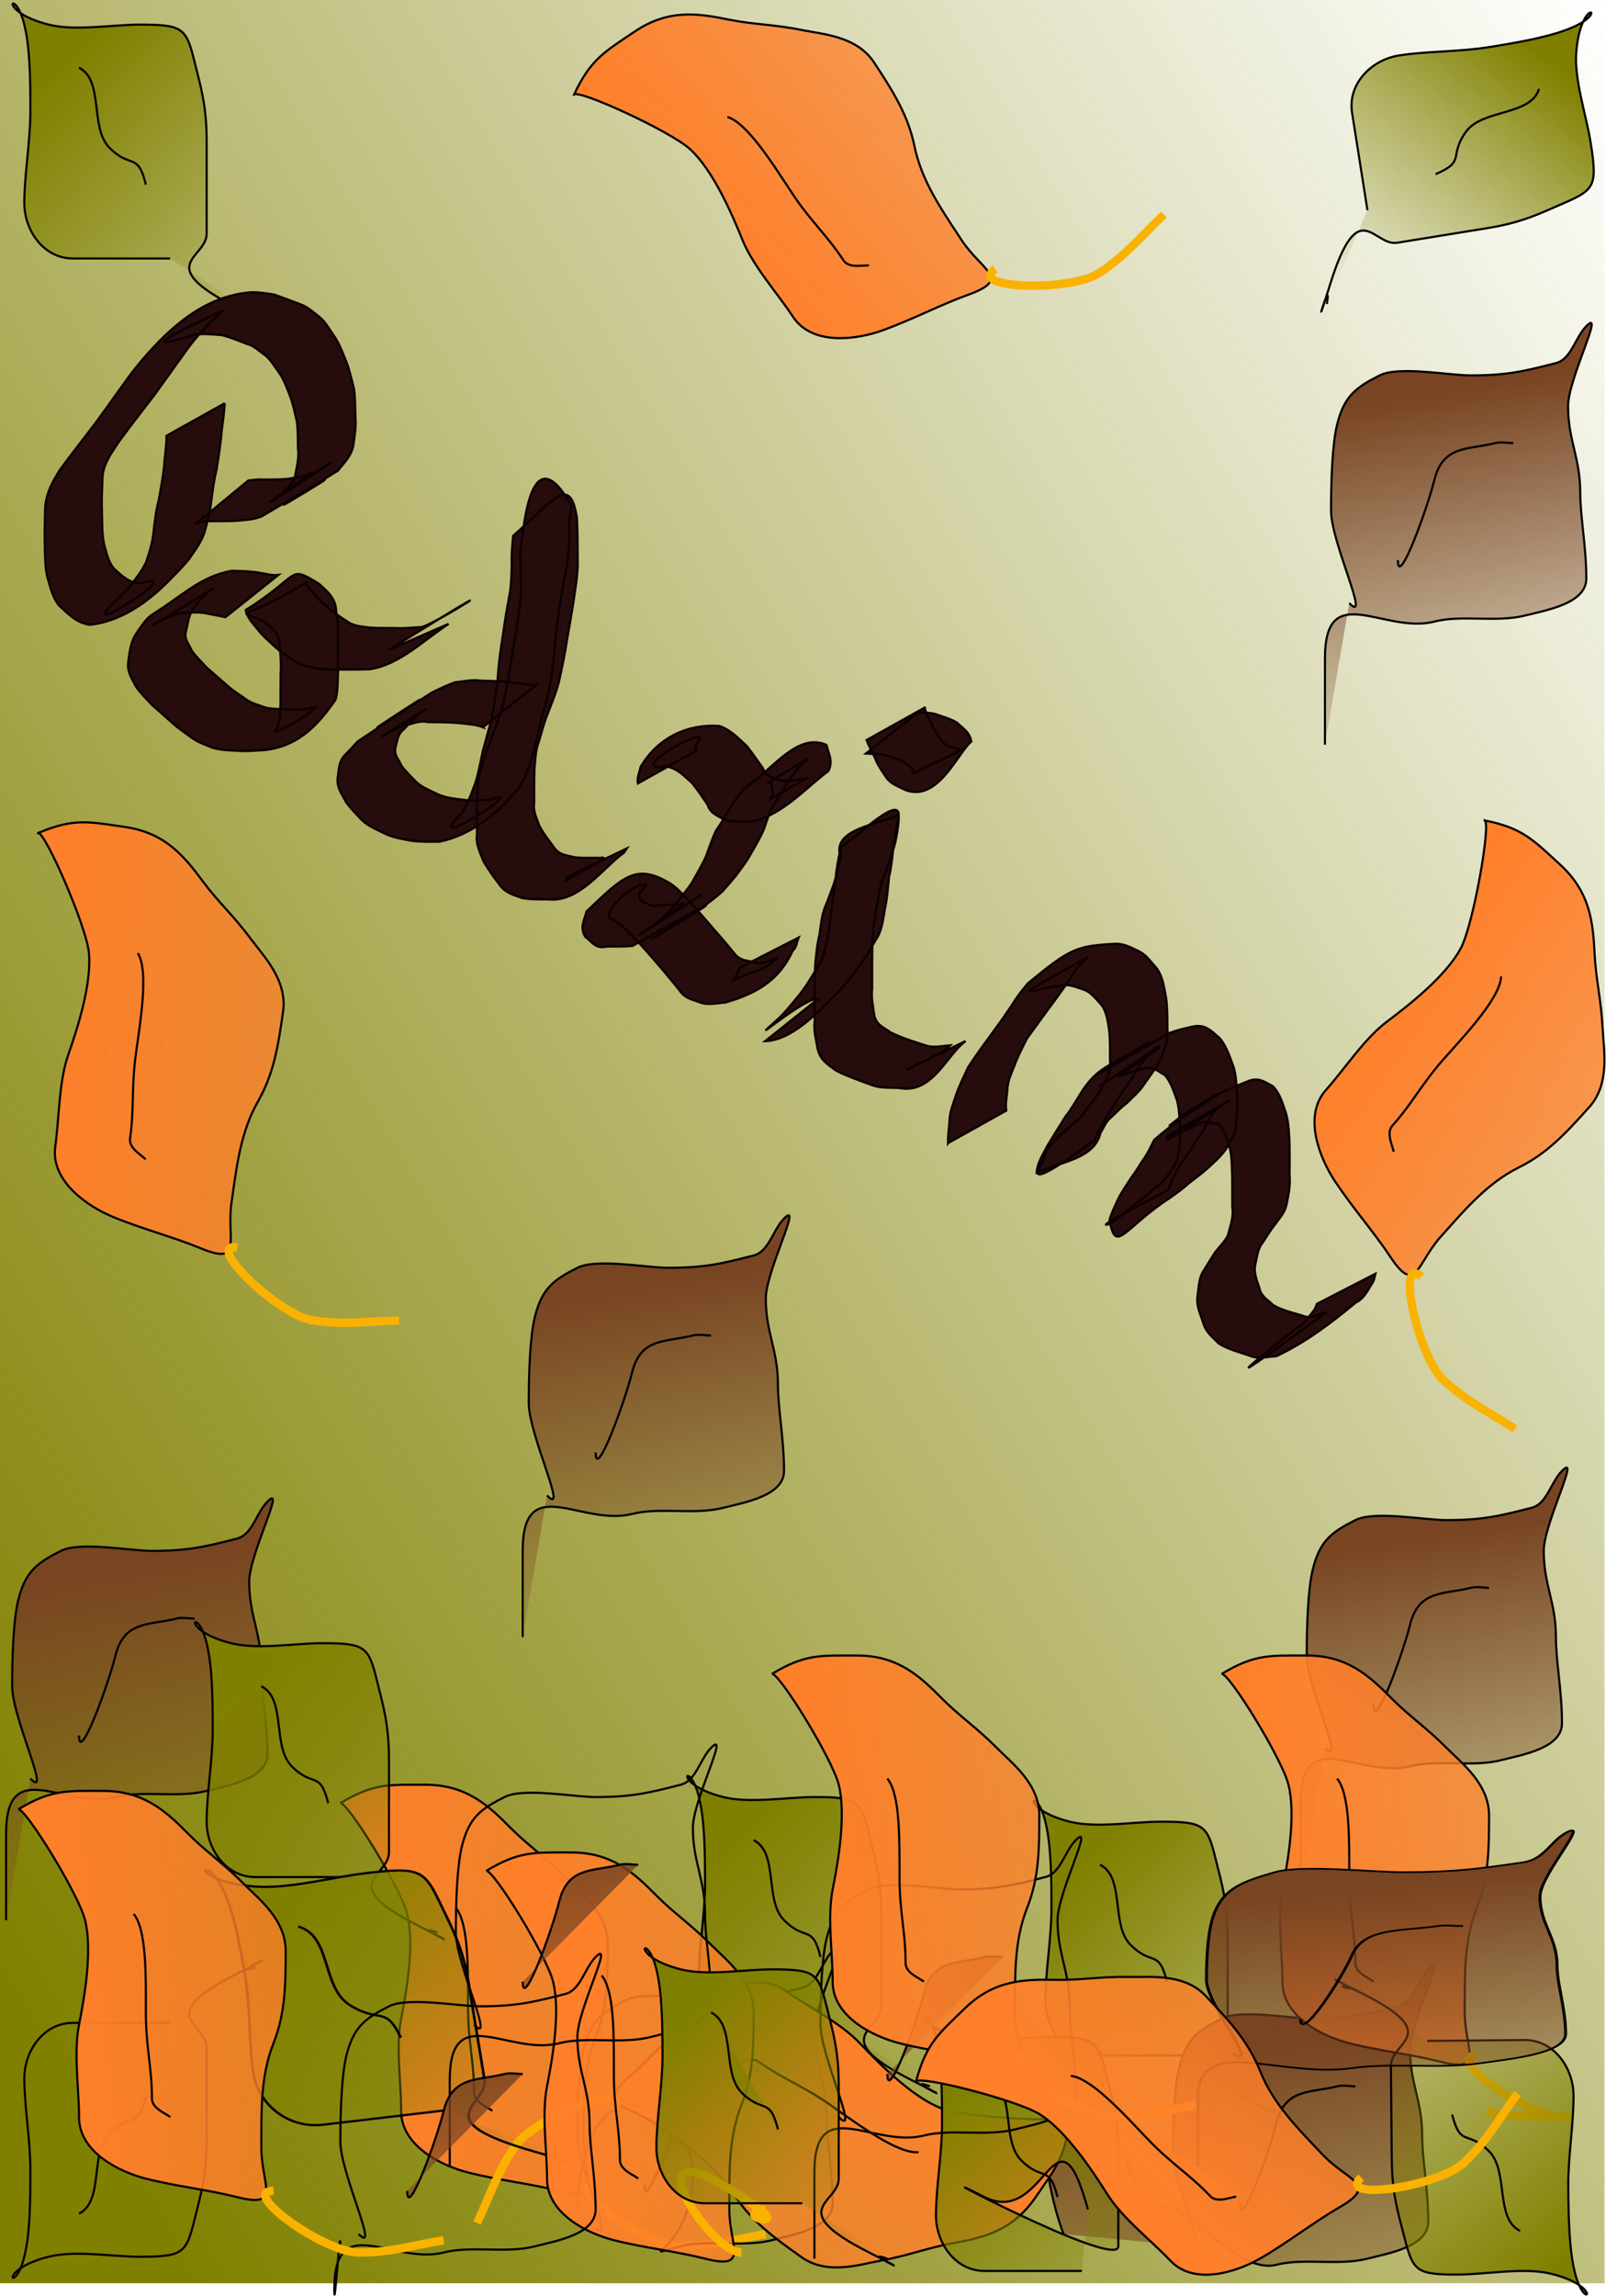
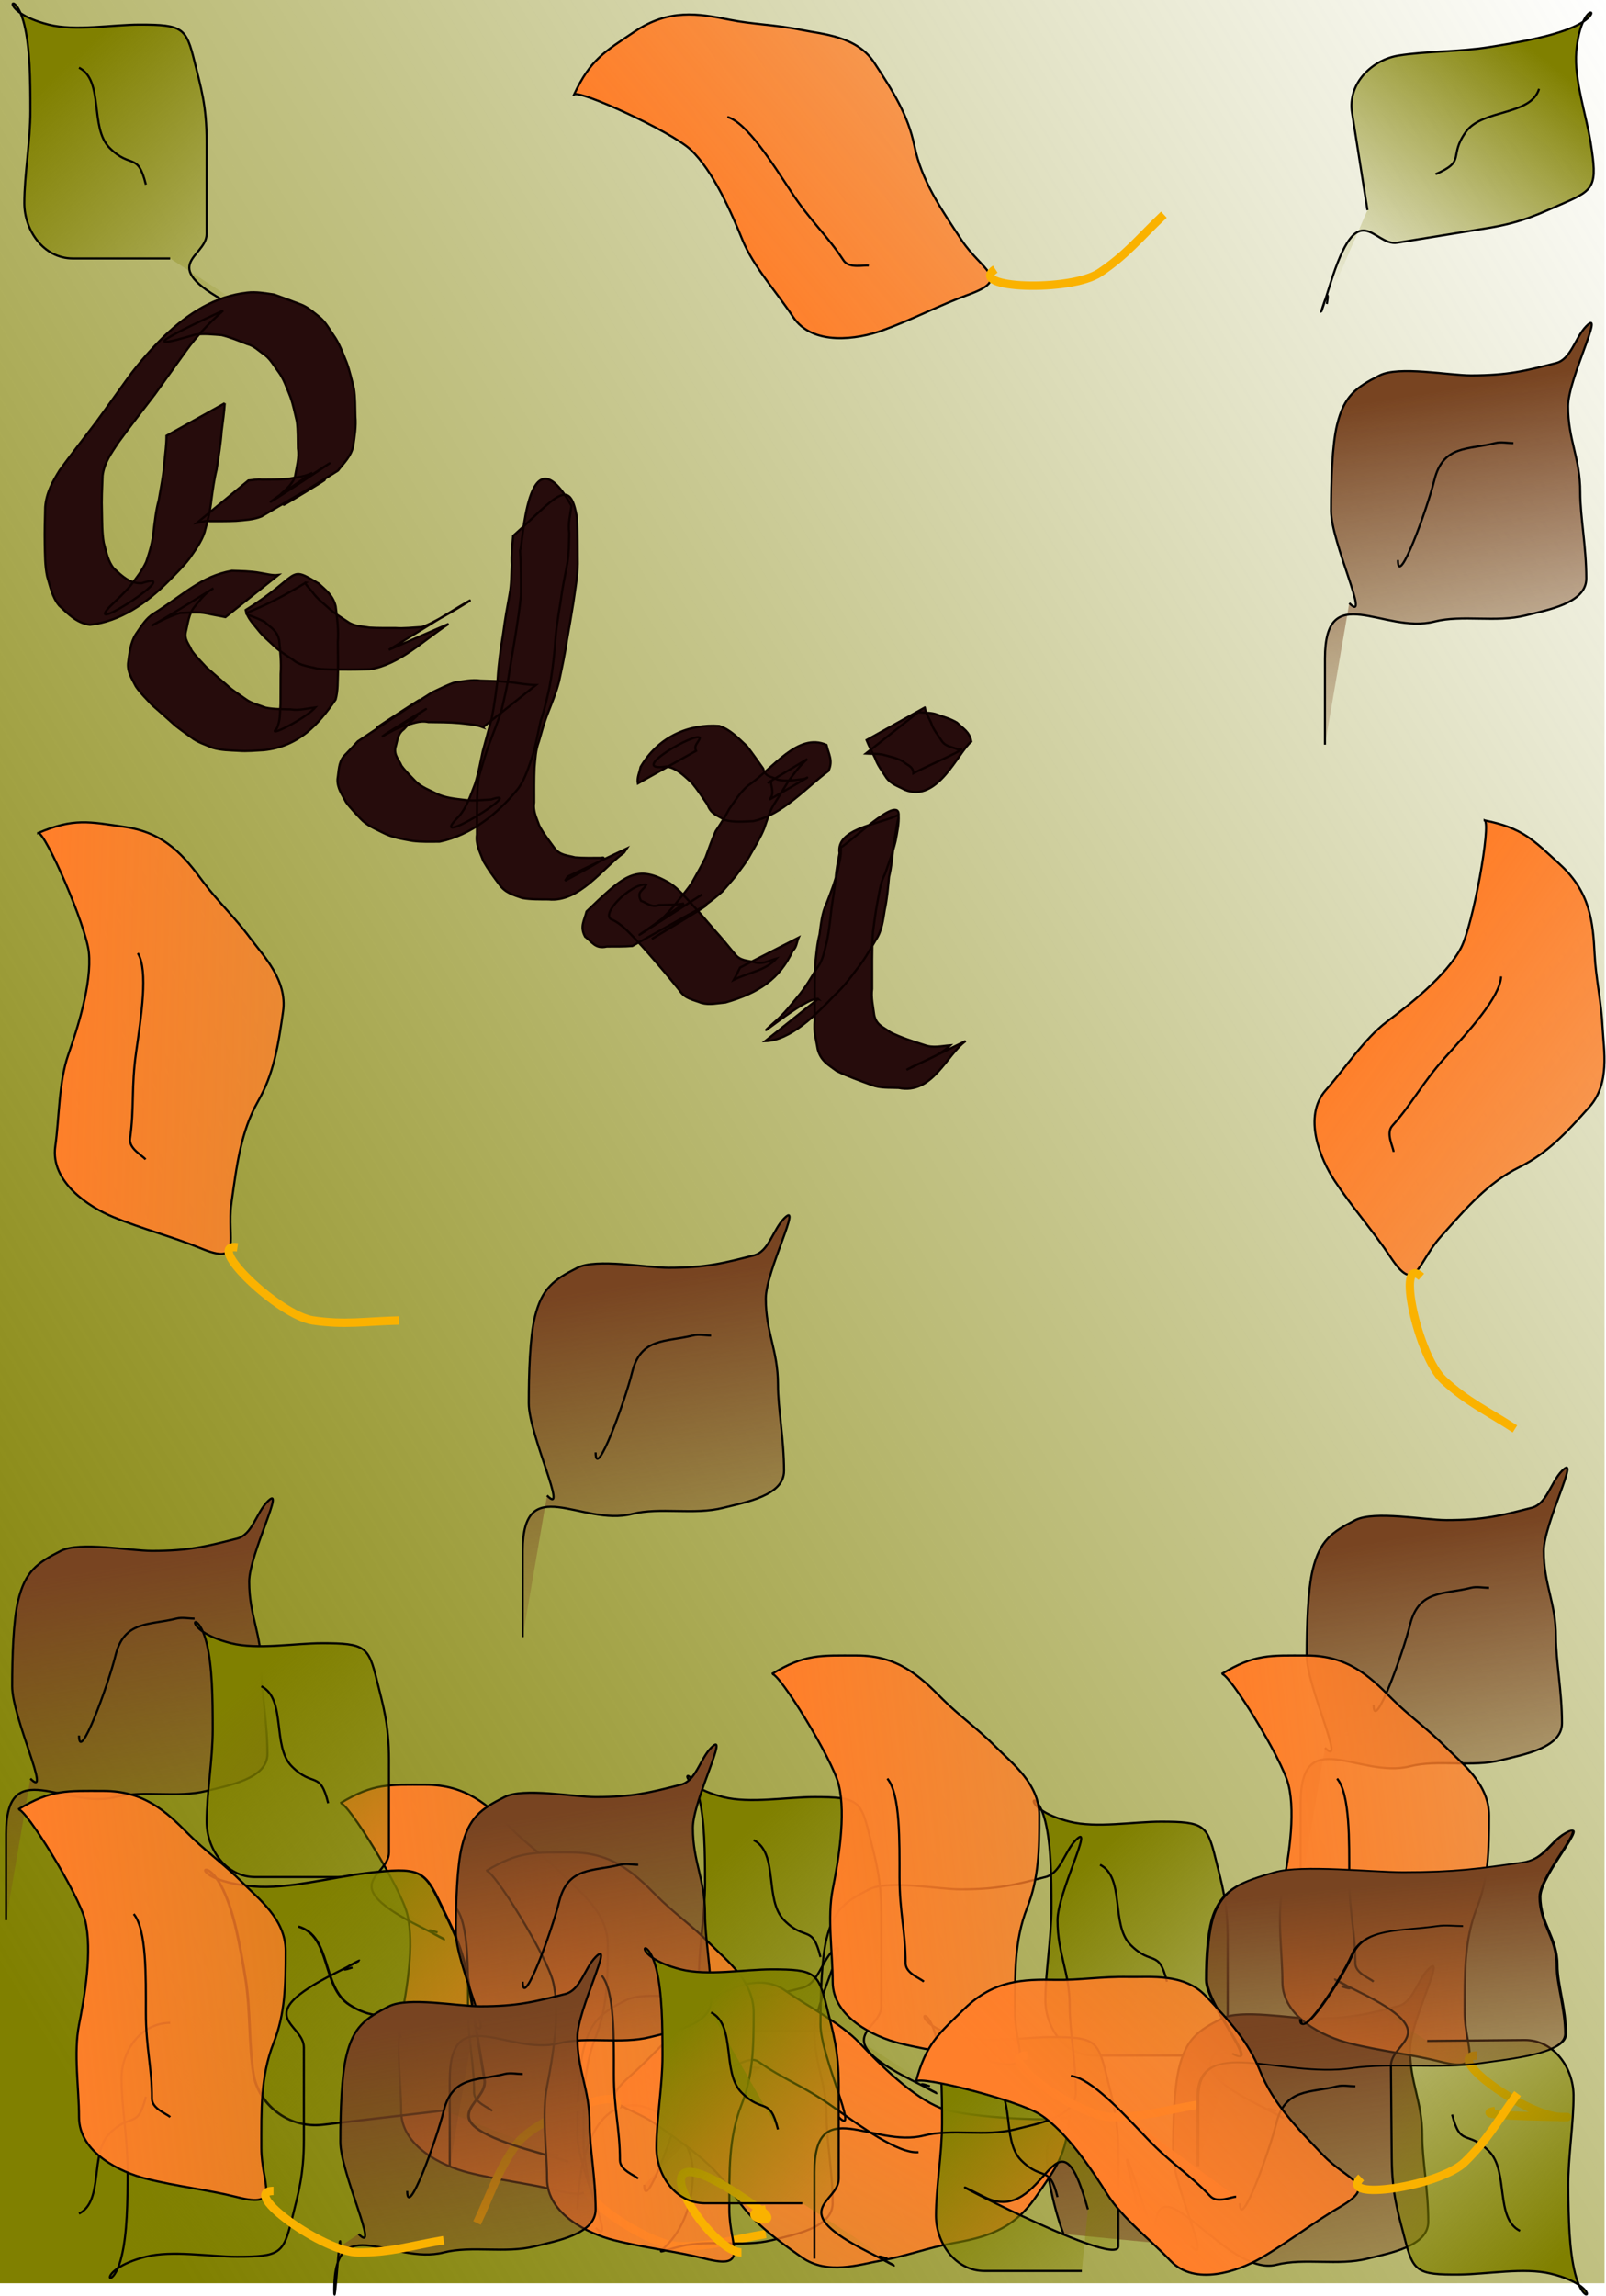
<svg xmlns="http://www.w3.org/2000/svg" xmlns:ns1="http://sodipodi.sourceforge.net/DTD/sodipodi-0.dtd" xmlns:ns2="http://www.inkscape.org/namespaces/inkscape" xmlns:xlink="http://www.w3.org/1999/xlink" id="svg2" ns1:docname="podzim_2.svg" ns2:export-ydpi="90" ns2:export-filename="C:\Documents and Settings\Markéta Bauerová\Plocha\inkscape já\podzim.png" viewBox="0 0 737.61 1054.3" ns1:version="0.32" ns2:export-xdpi="90" version="1.0" ns2:version="0.44.1" ns2:label="Pozadí" ns1:docbase="D:\_petr_\School\INKSCAPE\svg\04.Rocni obdobi a prirodni deje">
  <defs id="defs3">
    <linearGradient id="linearGradient6381" ns2:collect="always">
      <stop id="stop6383" style="stop-color:#ff7f2a" offset="0" />
      <stop id="stop6385" style="stop-color:#ff7f2a;stop-opacity:0" offset="1" />
    </linearGradient>
    <linearGradient id="linearGradient6371" ns2:collect="always">
      <stop id="stop6373" style="stop-color:olive" offset="0" />
      <stop id="stop6375" style="stop-color:olive;stop-opacity:0" offset="1" />
    </linearGradient>
    <linearGradient id="linearGradient6349" ns2:collect="always">
      <stop id="stop6351" style="stop-color:#784421" offset="0" />
      <stop id="stop6353" style="stop-color:#784421;stop-opacity:0" offset="1" />
    </linearGradient>
    <linearGradient id="linearGradient2759" y2="469.51" xlink:href="#linearGradient6371" gradientUnits="userSpaceOnUse" x2="1040" gradientTransform="translate(5.847 6.72)" y1="1055.2" x1="82.857" ns2:collect="always" />
    <linearGradient id="linearGradient2861" y2="458.08" xlink:href="#linearGradient6371" gradientUnits="userSpaceOnUse" x2="263.7" gradientTransform="translate(-137.01 -324.71)" y1="352.36" x1="165.71" ns2:collect="always" />
    <linearGradient id="linearGradient2867" y2="458.08" xlink:href="#linearGradient6371" gradientUnits="userSpaceOnUse" x2="263.7" gradientTransform="matrix(.158 .987 -.987 .158 1054.9 -185.87)" y1="352.36" x1="165.71" ns2:collect="always" />
    <linearGradient id="linearGradient2873" y2="754.51" xlink:href="#linearGradient6381" gradientUnits="userSpaceOnUse" x2="580" gradientTransform="matrix(.833 -.554 .554 .833 -161.43 -449.35)" y1="809.51" x1="102.86" ns2:collect="always" />
    <linearGradient id="linearGradient2886" y2="458.08" xlink:href="#linearGradient6371" gradientUnits="userSpaceOnUse" x2="263.7" gradientTransform="translate(5.847 6.72)" y1="352.36" x1="165.71" ns2:collect="always" />
    <linearGradient id="linearGradient2890" y2="552.36" xlink:href="#linearGradient6349" gradientUnits="userSpaceOnUse" x2="211.43" gradientTransform="translate(5.847 6.72)" y1="369.51" x1="182.86" ns2:collect="always" />
    <linearGradient id="linearGradient2902" y2="754.51" xlink:href="#linearGradient6381" gradientUnits="userSpaceOnUse" x2="580" gradientTransform="translate(5.847 6.72)" y1="809.51" x1="102.86" ns2:collect="always" />
    <linearGradient id="linearGradient2918" y2="429.51" xlink:href="#linearGradient6349" gradientUnits="userSpaceOnUse" x2="214.29" gradientTransform="translate(5.847 6.72)" y1="369.51" x1="182.86" ns2:collect="always" />
    <linearGradient id="linearGradient2922" y2="754.51" xlink:href="#linearGradient6381" gradientUnits="userSpaceOnUse" x2="580" gradientTransform="translate(2.163 -8.641)" y1="809.51" x1="102.86" ns2:collect="always" />
    <linearGradient id="linearGradient2930" y2="458.08" xlink:href="#linearGradient6371" gradientUnits="userSpaceOnUse" x2="263.7" gradientTransform="translate(3.746 7.023)" y1="352.36" x1="165.71" ns2:collect="always" />
    <linearGradient id="linearGradient2942" y2="458.08" xlink:href="#linearGradient6371" gradientUnits="userSpaceOnUse" x2="263.7" gradientTransform="translate(5.847 -6.72)" y1="352.36" x1="165.71" ns2:collect="always" />
    <linearGradient id="linearGradient2954" y2="455.22" xlink:href="#linearGradient6371" gradientUnits="userSpaceOnUse" x2="263.7" gradientTransform="translate(5.847 6.72)" y1="352.36" x1="165.71" ns2:collect="always" />
    <linearGradient id="linearGradient2966" y2="458.08" xlink:href="#linearGradient6371" gradientUnits="userSpaceOnUse" x2="263.7" gradientTransform="translate(-5.786 -6.772)" y1="352.36" x1="165.71" ns2:collect="always" />
    <linearGradient id="linearGradient2970" y2="552.36" xlink:href="#linearGradient6349" gradientUnits="userSpaceOnUse" x2="211.43" gradientTransform="translate(4.156 8.439)" y1="369.51" x1="182.86" ns2:collect="always" />
    <linearGradient id="linearGradient2974" y2="754.51" xlink:href="#linearGradient6381" gradientUnits="userSpaceOnUse" x2="580" gradientTransform="translate(-.444 8.897)" y1="770.07" x1="119.56" ns2:collect="always" />
    <linearGradient id="linearGradient2976" y2="754.51" xlink:href="#linearGradient6381" gradientUnits="userSpaceOnUse" x2="580" gradientTransform="translate(-.444 8.897)" y1="809.51" x1="102.86" ns2:collect="always" />
    <linearGradient id="linearGradient3059" y2="754.51" xlink:href="#linearGradient6381" gradientUnits="userSpaceOnUse" x2="580" gradientTransform="matrix(.742 .671 -.671 .742 1076.9 -157.78)" y1="809.51" x1="102.86" ns2:collect="always" />
    <linearGradient id="linearGradient3070" y2="552.36" xlink:href="#linearGradient6349" gradientUnits="userSpaceOnUse" x2="211.43" gradientTransform="translate(-157.01 266.72)" y1="369.51" x1="182.86" ns2:collect="always" />
    <linearGradient id="linearGradient3080" y2="754.51" xlink:href="#linearGradient6381" gradientUnits="userSpaceOnUse" x2="580" gradientTransform="matrix(.99 .142 -.142 .99 28.881 -269.22)" y1="809.51" x1="102.86" ns2:collect="always" />
    <linearGradient id="linearGradient3091" y2="552.36" xlink:href="#linearGradient6349" gradientUnits="userSpaceOnUse" x2="211.43" gradientTransform="translate(220.13 -147.57)" y1="369.51" x1="182.86" ns2:collect="always" />
  </defs>
  <ns1:namedview id="base" bordercolor="#666666" ns2:pageshadow="2" ns2:window-y="0" pagecolor="#ffffff" ns2:window-height="712" ns2:zoom="0.35" ns2:window-x="0" borderopacity="1.0" ns2:current-layer="layer1" ns2:cx="375" ns2:cy="453.06621" ns2:window-width="1024" ns2:pageopacity="0.0" ns2:document-units="px" />
  <g id="layer1" ns2:label="Vrstva 1" ns2:groupmode="layer" transform="translate(-5.714 -6.648)">
    <g id="g4036" ns2:export-ydpi="90" ns2:export-xdpi="90" ns2:export-filename="/media/KINGSTON/inkscape/8.b/Bauerova Marketa/inkscape ja/podzim.png" transform="matrix(.977 0 0 .989 8.507 8.551)">
      <rect id="rect8611" style="fill:url(#linearGradient2759)" height="1060" width="754.29" y="-1.923" x="-2.857" />
      <path id="path1879" style="fill-rule:evenodd;stroke:black;fill:url(#linearGradient2873)" d="m266.99 42.001c2.29-2.518 45.49 17.066 54.65 25.413 10.84 9.877 19.64 30.133 24.52 42.026 5.06 12.32 16.34 24.55 23.74 35.68 9.18 13.8 30.47 10.48 41.99 6.38 14.21-5.06 27.21-11.89 40.43-16.6 20.68-7.36 6.3-11.17-3.14-25.36-9.68-14.544-18.76-27.435-22.15-43.605-3.01-14.413-10.03-25.395-18.97-38.848-8.17-12.28-24.08-13.083-34.06-15.091-12.54-2.519-23.01-2.563-34.07-4.788-14.6-2.935-28.47-5.087-44.39 5.503-14.19 9.443-20.74 12.839-28.55 29.291z" />
      <path id="path1881" style="stroke:#fab200;stroke-width:3.9;fill:none" d="m465.01 123.03c-13.64 9.07 35.49 10.71 49.13 1.63 12.8-8.51 18.33-15.86 30.14-26.91" />
      <path id="path1883" style="fill-rule:evenodd;stroke:black;fill:url(#linearGradient2873)" d="m339.09 52.375c9.11 2.667 20.87 21.054 30.08 34.897 9.1 13.688 16.47 19.608 24.53 31.718 2.62 3.95 9.75 1.96 11.88 2.39" />
      <path id="path7356" style="fill-rule:evenodd;stroke:black;stroke-width:1px;fill:url(#linearGradient2867)" d="m639.97 95.645c-1.01-6.331-4.84-30.245-7.22-45.141-2.2-13.757 9.4-24.652 21.78-26.632 12.94-2.07 28.76-1.707 42.77-3.947 14.42-2.306 28.87-4.792 39.05-9.139 17.56-7.499 4.04-14.604 1.8 11.285-1.11 12.795 4.73 29.563 6.77 42.319 3.2 19.99 1.91 21.79-12.87 28.099-11.33 4.841-19.2 8.861-35.77 11.511-14.11 2.25-28.21 4.51-42.32 6.77-11.31 1.81-18.14-23.227-31.6 19.52-9.69 30.78 1.1-6.65-1.47 8.91" />
      <path id="path7358" style="fill-rule:evenodd;stroke:black;stroke-width:1px;fill:url(#linearGradient2867)" d="m720.66 39.336c-3.99 12.653-26.64 9.229-34.42 19.973-8.39 11.577 0.42 13.381-14.22 19.635" />
      <path id="path7396" style="fill-rule:evenodd;stroke:black;stroke-width:1px;fill:url(#linearGradient2861)" d="m77.143 118.08h-45.714c-13.933 0-22.858-13.19-22.858-25.718 0.001-13.108 2.858-28.673 2.858-42.857 0-14.599-0.173-29.261-2.857-40-4.631-18.526-13.782-6.303 11.428 0 12.459 3.115 29.939 0 42.857 0 20.244 0 21.818 1.557 25.714 17.143 2.99 11.959 5.715 20.362 5.715 37.143v42.859c0 11.46-25.798 14.24 14.284 34.28 28.87 14.44-6.39-2.13 8.57 2.86" />
      <path id="path7398" style="fill-rule:evenodd;stroke:black;stroke-width:1px;fill:url(#linearGradient2861)" d="m34.286 29.505c11.864 5.932 4.906 27.763 14.285 37.143 10.108 10.107 13.281 1.692 17.143 17.143" />
      <path id="path7322" style="fill-rule:evenodd;stroke:black;stroke-width:1px;fill:url(#linearGradient3091)" d="m631.43 278.08c10.3 10.3-8.57-28.29-8.57-42.86 0-13.65 0.52-30.68 2.85-40 3.34-13.36 8.85-17.28 20-22.86 9.01-4.5 32.53 0 42.86 0 17.53 0 25.47-2.08 40-5.71 7.22-1.81 9.03-11.89 14.29-17.14 8.98-8.99-8.57 24.43-8.57 37.14 0 15.94 5.71 23.82 5.71 40 0 11.31 2.86 25.19 2.86 40 0 11.53-18.27 14.57-28.57 17.14-13.78 3.45-29.7-0.43-42.86 2.86-23.88 5.97-51.43-20.09-51.43 17.14v40" />
      <path id="path7324" style="fill-rule:evenodd;stroke:black;stroke-width:1px;fill:url(#linearGradient3091)" d="m654.29 258.08c0 13.63 13.83-23.92 17.14-37.15 4.08-16.33 15.86-13.96 28.57-17.14 2.77-0.69 5.71 0 8.57 0" />
      <path id="path7328" style="fill-rule:evenodd;stroke:black;fill:url(#linearGradient3080)" d="m15.078 384.81c3.388-0.35 22.555 43.03 23.828 55.36 1.506 14.59-5.428 35.56-9.708 47.68-4.436 12.56-4.177 29.19-6.071 42.42-2.347 16.41 15.737 28.12 27.065 32.74 13.968 5.69 28.21 9.25 41.211 14.55 20.317 8.29 12.137-4.13 14.547-21 2.48-17.3 4.29-32.96 12.54-47.28 7.35-12.76 9.44-25.62 11.73-41.61 2.09-14.6-9.24-25.8-15.35-33.95-7.67-10.23-15.446-17.23-22.217-26.26-8.932-11.92-17.838-22.76-36.764-25.47-16.878-2.41-24.023-4.24-40.811 2.82z" />
      <path id="path7330" style="stroke:#fab200;stroke-width:3.9;fill:none" d="m108.78 577.16c-16.222-2.32 19.33 31.63 35.55 33.95 15.22 2.18 24.23 0.38 40.4 0.01" />
      <path id="path7332" style="fill-rule:evenodd;stroke:black;fill:url(#linearGradient3080)" d="m61.937 440.58c5.02 8.06 1.537 29.61-0.818 46.06-2.329 16.28-0.777 25.6-2.838 40.01-0.671 4.68 5.965 7.95 7.271 9.69" />
      <path id="path7382" style="fill-rule:evenodd;stroke:black;stroke-width:1px;fill:url(#linearGradient3070)" d="m254.29 692.36c10.3 10.3-8.58-28.29-8.58-42.86 0-13.64 0.53-30.67 2.86-40 3.34-13.35 8.85-17.28 20-22.85 9.01-4.5 32.53 0 42.86 0 17.52 0 25.47-2.08 40-5.72 7.21-1.8 9.02-11.88 14.28-17.14 8.99-8.98-8.57 24.44-8.57 37.14 0 15.94 5.72 23.82 5.72 40 0 11.31 2.85 25.19 2.85 40 0 11.54-18.27 14.57-28.57 17.15-13.78 3.44-29.7-0.44-42.85 2.85-23.88 5.97-51.43-20.08-51.43 17.15v40" />
      <path id="path7384" style="fill-rule:evenodd;stroke:black;stroke-width:1px;fill:url(#linearGradient3070)" d="m277.14 672.36c0 13.64 13.84-23.91 17.15-37.14 4.08-16.33 15.85-13.97 28.57-17.14 2.77-0.7 5.71 0 8.57 0" />
      <path id="path7388" style="fill-rule:evenodd;stroke:black;fill:url(#linearGradient3059)" d="m695.1 378.96c3.01 1.61-5.34 48.29-11.18 59.23-6.91 12.94-24.37 26.45-34.7 34.11-10.7 7.93-19.78 21.87-28.74 31.78-11.12 12.29-2.67 32.11 4.14 42.28 8.4 12.52 18.22 23.44 26.04 35.1 12.22 18.23 12.38 3.35 23.81-9.29 11.71-12.96 21.98-24.93 36.81-32.19 13.23-6.47 22.15-15.97 32.99-27.96 9.89-10.93 6.76-26.55 6.25-36.72-0.65-12.77-3.18-22.93-3.75-34.2-0.74-14.87-2.07-28.84-16.25-41.66-12.64-11.44-17.55-16.95-35.42-20.48z" />
      <path id="path7390" style="stroke:#fab200;stroke-width:3.9;fill:none" d="m665.29 590.84c-12.15-10.99-1.65 37.03 10.5 48.02 11.41 10.31 19.89 13.86 33.51 22.59" />
      <path id="path7392" style="fill-rule:evenodd;stroke:black;fill:url(#linearGradient3059)" d="m702.79 451.4c-0.34 9.49-15.27 25.41-26.43 37.74-11.02 12.19-14.95 20.79-24.71 31.58-3.17 3.52 0.5 9.93 0.61 12.11" />
      <g id="g7298" transform="translate(337.14 502.86)">
        <path id="path1871" style="fill-rule:evenodd;stroke:black;stroke-width:1px;fill:url(#linearGradient2886)" d="m220 449.51h-45.71c-13.94 0-22.86-13.19-22.86-25.72 0-13.11 2.86-28.67 2.86-42.86 0-14.6-0.18-29.26-2.86-40-4.63-18.52-13.78-6.3 11.43 0 12.46 3.12 29.94 0 42.85 0 20.25 0 21.82 1.56 25.72 17.15 2.99 11.96 5.71 20.36 5.71 37.14v42.86c0 11.46-25.8 14.24 14.29 34.28 28.87 14.44-6.39-2.13 8.57 2.86" />
        <path id="path1873" style="fill-rule:evenodd;stroke:black;stroke-width:1px;fill:url(#linearGradient2886)" d="m177.14 360.93c11.87 5.94 4.91 27.77 14.29 37.15 10.11 10.1 13.28 1.69 17.14 17.14" />
      </g>
      <g id="g7294" transform="translate(140 608.57)">
        <path id="path1875" ns1:nodetypes="cssssssssssssssc" style="fill-rule:evenodd;stroke:black;stroke-width:1px;fill:url(#linearGradient2890)" d="m417.14 432.36c10.3 10.3-8.57-28.29-8.57-42.85 0-13.65 0.53-30.68 2.86-40 3.34-13.36 8.85-17.29 20-22.86 9-4.5 32.52 0 42.86 0 17.52 0 25.47-2.08 40-5.72 7.21-1.8 9.02-11.88 14.28-17.14 8.99-8.98-8.57 24.44-8.57 37.14 0 15.94 5.71 23.82 5.71 40 0 11.31 2.86 25.19 2.86 40 0 11.54-18.27 14.57-28.57 17.15-13.78 3.44-29.7-0.44-42.86 2.85-23.88 5.97-57.14-51.51-57.14-14.28 0 5.34-18.55-56.02-11.45-26.34 6.09 25.41 6.46 27.38-1.21 16.24-53.56-77.8-37.21-7.03-30.2 10.1" />
        <path id="path1877" style="fill-rule:evenodd;stroke:black;stroke-width:1px;fill:url(#linearGradient2890)" d="m440 412.36c0 13.64 13.84-23.91 17.14-37.14 4.09-16.33 15.86-13.97 28.57-17.14 2.78-0.7 5.72 0 8.58 0" />
      </g>
      <g id="g7314" transform="translate(174.29 491.43)">
        <path id="path7316" style="fill-rule:evenodd;stroke:black;stroke-width:1px;fill:url(#linearGradient2886)" d="m220 449.51h-45.71c-13.94 0-22.86-13.19-22.86-25.72 0-13.11 2.86-28.67 2.86-42.86 0-14.6-0.18-29.26-2.86-40-4.63-18.52-13.78-6.3 11.43 0 12.46 3.12 29.94 0 42.85 0 20.25 0 21.82 1.56 25.72 17.15 2.99 11.96 5.71 20.36 5.71 37.14v42.86c0 11.46-25.8 14.24 14.29 34.28 28.87 14.44-6.39-2.13 8.57 2.86" />
        <path id="path7318" style="fill-rule:evenodd;stroke:black;stroke-width:1px;fill:url(#linearGradient2886)" d="m177.14 360.93c11.87 5.94 4.91 27.77 14.29 37.15 10.11 10.1 13.28 1.69 17.14 17.14" />
      </g>
      <g id="g7340" transform="translate(202.86 377.14)">
        <path id="path7342" style="fill-rule:evenodd;stroke:black;stroke-width:1px;fill:url(#linearGradient2890)" d="m417.14 432.36c10.3 10.3-8.57-28.29-8.57-42.85 0-13.65 0.53-30.68 2.86-40 3.34-13.36 8.85-17.29 20-22.86 9-4.5 32.52 0 42.86 0 17.52 0 25.47-2.08 40-5.72 7.21-1.8 9.02-11.88 14.28-17.14 8.99-8.98-8.57 24.44-8.57 37.14 0 15.94 5.71 23.82 5.71 40 0 11.31 2.86 25.19 2.86 40 0 11.54-18.27 14.57-28.57 17.15-13.78 3.44-29.7-0.44-42.86 2.85-23.88 5.97-51.43-20.08-51.43 17.15v40" />
        <path id="path7344" style="fill-rule:evenodd;stroke:black;stroke-width:1px;fill:url(#linearGradient2890)" d="m440 412.36c0 13.64 13.84-23.91 17.14-37.14 4.09-16.33 15.86-13.97 28.57-17.14 2.78-0.7 5.72 0 8.58 0" />
      </g>
      <g id="g7346" transform="translate(71.428 180)">
        <path id="path7348" style="fill-rule:evenodd;stroke:black;fill:url(#linearGradient2902)" d="m85.714 655.22c3.305-0.83 28.426 39.4 31.426 51.43 3.56 14.23-0.33 35.97-2.85 48.57-2.62 13.06 0 29.49 0 42.86 0 16.57 19.56 25.6 31.42 28.57 14.64 3.66 29.24 5.16 42.86 8.57 21.29 5.32 11.43-5.82 11.43-22.86 0-17.47-0.42-33.23 5.71-48.57 5.47-13.67 5.72-26.7 5.72-42.86 0-14.75-12.8-24.22-20-31.42-9.04-9.04-17.73-14.88-25.72-22.86-10.53-10.53-20.88-20-40-20-17.05 0-24.38-0.8-39.996 8.57z" />
        <path id="path7350" style="stroke:#fab200;stroke-width:3.9;fill:none" d="m205.71 832.36c-16.38 0 23.62 28.57 40 28.57 15.38 0 24.05-3.05 40-5.71" />
        <path id="path7352" style="fill-rule:evenodd;stroke:black;fill:url(#linearGradient2902)" d="m140 703.79c6.11 7.27 5.71 29.09 5.71 45.72 0 16.43 2.86 25.45 2.86 40 0 4.73 7.03 7.03 8.57 8.57" />
      </g>
      <g id="g7360" transform="translate(-405.71 391.43)">
        <path id="path7362" style="fill-rule:evenodd;stroke:black;stroke-width:1px;fill:url(#linearGradient2890)" d="m417.14 432.36c10.3 10.3-8.57-28.29-8.57-42.85 0-13.65 0.53-30.68 2.86-40 3.34-13.36 8.85-17.29 20-22.86 9-4.5 32.52 0 42.86 0 17.52 0 25.47-2.08 40-5.72 7.21-1.8 9.02-11.88 14.28-17.14 8.99-8.98-8.57 24.44-8.57 37.14 0 15.94 5.71 23.82 5.71 40 0 11.31 2.86 25.19 2.86 40 0 11.54-18.27 14.57-28.57 17.15-13.78 3.44-29.7-0.44-42.86 2.85-23.88 5.97-51.43-20.08-51.43 17.15v40" />
        <path id="path7364" style="fill-rule:evenodd;stroke:black;stroke-width:1px;fill:url(#linearGradient2890)" d="m440 412.36c0 13.64 13.84-23.91 17.14-37.14 4.09-16.33 15.86-13.97 28.57-17.14 2.78-0.7 5.72 0 8.58 0" />
      </g>
      <g id="g7366" transform="translate(485.71 120)">
        <path id="path7368" style="fill-rule:evenodd;stroke:black;fill:url(#linearGradient2902)" d="m85.714 655.22c3.305-0.83 28.426 39.4 31.426 51.43 3.56 14.23-0.33 35.97-2.85 48.57-2.62 13.06 0 29.49 0 42.86 0 16.57 19.56 25.6 31.42 28.57 14.64 3.66 29.24 5.16 42.86 8.57 21.29 5.32 11.43-5.82 11.43-22.86 0-17.47-0.42-33.23 5.71-48.57 5.47-13.67 5.72-26.7 5.72-42.86 0-14.75-12.8-24.22-20-31.42-9.04-9.04-17.73-14.88-25.72-22.86-10.53-10.53-20.88-20-40-20-17.05 0-24.38-0.8-39.996 8.57z" />
        <path id="path7370" ns1:nodetypes="csc" style="stroke:#fab200;stroke-width:3.9;fill:none" d="m205.71 832.36c-16.38 0 23.62 28.57 40 28.57 15.38 0-47.38-0.19-31.42-2.85" />
        <path id="path7372" style="fill-rule:evenodd;stroke:black;fill:url(#linearGradient2902)" d="m140 703.79c6.11 7.27 5.71 29.09 5.71 45.72 0 16.43 2.86 25.45 2.86 40 0 4.73 7.03 7.03 8.57 8.57" />
      </g>
      <g id="g7374" transform="translate(-57.143 420)">
        <path id="path7376" style="fill-rule:evenodd;stroke:black;stroke-width:1px;fill:url(#linearGradient2886)" d="m220 449.51h-45.71c-13.94 0-22.86-13.19-22.86-25.72 0-13.11 2.86-28.67 2.86-42.86 0-14.6-0.18-29.26-2.86-40-4.63-18.52-13.78-6.3 11.43 0 12.46 3.12 29.94 0 42.85 0 20.25 0 21.82 1.56 25.72 17.15 2.99 11.96 5.71 20.36 5.71 37.14v42.86c0 11.46-25.8 14.24 14.29 34.28 28.87 14.44-6.39-2.13 8.57 2.86" />
        <path id="path7378" style="fill-rule:evenodd;stroke:black;stroke-width:1px;fill:url(#linearGradient2886)" d="m177.14 360.93c11.87 5.94 4.91 27.77 14.29 37.15 10.11 10.1 13.28 1.69 17.14 17.14" />
      </g>
      <g id="g7400" transform="translate(-140,600)">
        <path id="path7402" ns1:nodetypes="cssssssssssssc" style="fill-rule:evenodd;stroke:black;stroke-width:1px;fill:url(#linearGradient2918)" d="m417.14 432.36c10.3 10.3-8.57-28.29-8.57-42.85 0-13.65 0.53-30.68 2.86-40 3.34-13.36 8.85-17.29 20-22.86 9-4.5 32.52 0 42.86 0 17.52 0 25.47-2.08 40-5.72 7.21-1.8 9.02-11.88 14.28-17.14 8.99-8.98-8.57 24.44-8.57 37.14 0 15.94 5.71 23.82 5.71 40 0 11.31 2.86 25.19 2.86 40 0 11.54-18.27 14.57-28.57 17.15-13.78 3.44-29.7-0.44-42.86 2.85-23.88 5.97 5.72 2.95 5.72-34.28 0-29.53-51.43-59.05-54.29 17.14" />
        <path id="path7404" style="fill-rule:evenodd;stroke:black;stroke-width:1px;fill:url(#linearGradient2890)" d="m440 412.36c0 13.64 13.84-23.91 17.14-37.14 4.09-16.33 15.86-13.97 28.57-17.14 2.78-0.7 5.72 0 8.58 0" />
      </g>
      <g id="g7406" transform="matrix(-.572 .82 -.82 -.572 1086.1 1285)">
        <path id="path7408" style="fill-rule:evenodd;stroke:black;fill:url(#linearGradient2922)" d="m85.714 655.22c3.305-0.83 28.426 39.4 31.426 51.43 3.56 14.23-0.33 35.97-2.85 48.57-2.62 13.06 0 29.49 0 42.86 0 16.57 19.56 25.6 31.42 28.57 14.64 3.66 29.24 5.16 42.86 8.57 21.29 5.32 11.43-5.82 11.43-22.86 0-17.47-0.42-33.23 5.71-48.57 5.47-13.67 5.72-26.7 5.72-42.86 0-14.75-12.8-24.22-20-31.42-9.04-9.04-17.73-14.88-25.72-22.86-10.53-10.53-20.88-20-40-20-17.05 0-24.38-0.8-39.996 8.57z" />
        <path id="path7410" style="stroke:#fab200;stroke-width:3.9;fill:none" d="m205.71 832.36c-16.38 0 23.62 28.57 40 28.57 15.38 0 24.05-3.05 40-5.71" />
        <path id="path7412" style="fill-rule:evenodd;stroke:black;fill:url(#linearGradient2922)" d="m140 703.79c6.11 7.27 5.71 29.09 5.71 45.72 0 16.43 2.86 25.45 2.86 40 0 4.73 7.03 7.03 8.57 8.57" />
      </g>
      <g id="g7334" transform="translate(285.71 602.86)">
        <path id="path7336" ns1:nodetypes="cssssssssssc" style="fill-rule:evenodd;stroke:black;stroke-width:1px;fill:url(#linearGradient2886)" d="m220 449.51h-45.71c-13.94 0-22.86-13.19-22.86-25.72 0-13.11 2.86-28.67 2.86-42.86 0-14.6-0.18-29.26-2.86-40-4.63-18.52-13.78-6.3 11.43 0 12.46 3.12 29.94 0 42.85 0 20.25 0 21.82 1.56 25.72 17.15 2.99 11.96 5.71 20.36 5.71 37.14v42.86c0 11.46-102.94-42.9-62.85-22.86 28.86 14.43 33.61-47.84 48.57 5.71" />
        <path id="path7338" style="fill-rule:evenodd;stroke:black;stroke-width:1px;fill:url(#linearGradient2886)" d="m177.14 360.93c11.87 5.94 4.91 27.77 14.29 37.15 10.11 10.1 13.28 1.69 17.14 17.14" />
      </g>
      <g id="g7414" ns2:transform-center-x="57.02293" ns2:transform-center-y="-6.2206821" transform="matrix(1.238 -.144 .172 1.034 -144.02 544.78)">
        <path id="path7416" style="fill-rule:evenodd;stroke:black;stroke-width:1px;fill:url(#linearGradient2930)" d="m220 449.51h-45.71c-13.94 0-22.86-13.19-22.86-25.72 0-13.11 2.86-28.67 2.86-42.86 0-14.6-0.18-29.26-2.86-40-4.63-18.52-13.78-6.3 11.43 0 12.46 3.12 29.94 0 42.85 0 20.25 0 21.82 1.56 25.72 17.15 2.99 11.96 5.71 20.36 5.71 37.14v42.86c0 11.46-25.8 14.24 14.29 34.28 28.87 14.44-6.39-2.13 8.57 2.86" />
        <path id="path7418" style="fill-rule:evenodd;stroke:black;stroke-width:1px;fill:url(#linearGradient2930)" d="m177.14 360.93c11.87 5.94 4.91 27.77 14.29 37.15 10.11 10.1 13.28 1.69 17.14 17.14" />
      </g>
      <g id="g7420" transform="translate(-25.714 548.57)">
        <path id="path7422" style="fill-rule:evenodd;stroke:black;stroke-width:1px;fill:url(#linearGradient2890)" d="m417.14 432.36c10.3 10.3-8.57-28.29-8.57-42.85 0-13.65 0.53-30.68 2.86-40 3.34-13.36 8.85-17.29 20-22.86 9-4.5 32.52 0 42.86 0 17.52 0 25.47-2.08 40-5.72 7.21-1.8 9.02-11.88 14.28-17.14 8.99-8.98-8.57 24.44-8.57 37.14 0 15.94 5.71 23.82 5.71 40 0 11.31 2.86 25.19 2.86 40 0 11.54-18.27 14.57-28.57 17.15-13.78 3.44-29.7-0.44-42.86 2.85-23.88 5.97-51.43-20.08-51.43 17.15v40" />
-         <path id="path7424" style="fill-rule:evenodd;stroke:black;stroke-width:1px;fill:url(#linearGradient2890)" d="m440 412.36c0 13.64 13.84-23.91 17.14-37.14 4.09-16.33 15.86-13.97 28.57-17.14 2.78-0.7 5.72 0 8.58 0" />
      </g>
      <g id="g7426" transform="translate(140 211.43)">
        <path id="path7428" style="fill-rule:evenodd;stroke:black;fill:url(#linearGradient2902)" d="m85.714 655.22c3.305-0.83 28.426 39.4 31.426 51.43 3.56 14.23-0.33 35.97-2.85 48.57-2.62 13.06 0 29.49 0 42.86 0 16.57 19.56 25.6 31.42 28.57 14.64 3.66 29.24 5.16 42.86 8.57 21.29 5.32 11.43-5.82 11.43-22.86 0-17.47-0.42-33.23 5.71-48.57 5.47-13.67 5.72-26.7 5.72-42.86 0-14.75-12.8-24.22-20-31.42-9.04-9.04-17.73-14.88-25.72-22.86-10.53-10.53-20.88-20-40-20-17.05 0-24.38-0.8-39.996 8.57z" />
        <path id="path7430" ns1:nodetypes="csc" style="stroke:#fab200;stroke-width:3.9;fill:none" d="m205.71 832.36c-16.38 0-59.24-68.57 8.58-20 12.5 8.95-13.1 2.66 2.85 0" />
        <path id="path7432" style="fill-rule:evenodd;stroke:black;fill:url(#linearGradient2902)" d="m140 703.79c6.11 7.27 5.71 29.09 5.71 45.72 0 16.43 2.86 25.45 2.86 40 0 4.73 7.03 7.03 8.57 8.57" />
      </g>
      <g id="g7434" ns2:transform-center-x="-59.129697" transform="matrix(1 0 0 -1 -142.86 1386.7)">
-         <path id="path7436" style="fill-rule:evenodd;stroke:black;stroke-width:1px;fill:url(#linearGradient2942)" d="m220 449.51h-45.71c-13.94 0-22.86-13.19-22.86-25.72 0-13.11 2.86-28.67 2.86-42.86 0-14.6-0.18-29.26-2.86-40-4.63-18.52-13.78-6.3 11.43 0 12.46 3.12 29.94 0 42.85 0 20.25 0 21.82 1.56 25.72 17.15 2.99 11.96 5.71 20.36 5.71 37.14v42.86c0 11.46-25.8 14.24 14.29 34.28 28.87 14.44-6.39-2.13 8.57 2.86" />
+         <path id="path7436" style="fill-rule:evenodd;stroke:black;stroke-width:1px;fill:url(#linearGradient2942)" d="m220 449.51c-13.94 0-22.86-13.19-22.86-25.72 0-13.11 2.86-28.67 2.86-42.86 0-14.6-0.18-29.26-2.86-40-4.63-18.52-13.78-6.3 11.43 0 12.46 3.12 29.94 0 42.85 0 20.25 0 21.82 1.56 25.72 17.15 2.99 11.96 5.71 20.36 5.71 37.14v42.86c0 11.46-25.8 14.24 14.29 34.28 28.87 14.44-6.39-2.13 8.57 2.86" />
        <path id="path7438" style="fill-rule:evenodd;stroke:black;stroke-width:1px;fill:url(#linearGradient2942)" d="m177.14 360.93c11.87 5.94 4.91 27.77 14.29 37.15 10.11 10.1 13.28 1.69 17.14 17.14" />
      </g>
      <g id="g7440" transform="translate(-197.14 505.71)">
        <path id="path7442" style="fill-rule:evenodd;stroke:black;stroke-width:1px;fill:url(#linearGradient2890)" d="m417.14 432.36c10.3 10.3-8.57-28.29-8.57-42.85 0-13.65 0.53-30.68 2.86-40 3.34-13.36 8.85-17.29 20-22.86 9-4.5 32.52 0 42.86 0 17.52 0 25.47-2.08 40-5.72 7.21-1.8 9.02-11.88 14.28-17.14 8.99-8.98-8.57 24.44-8.57 37.14 0 15.94 5.71 23.82 5.71 40 0 11.31 2.86 25.19 2.86 40 0 11.54-18.27 14.57-28.57 17.15-13.78 3.44-29.7-0.44-42.86 2.85-23.88 5.97-51.43-20.08-51.43 17.15v40" />
        <path id="path7444" style="fill-rule:evenodd;stroke:black;stroke-width:1px;fill:url(#linearGradient2890)" d="m440 412.36c0 13.64 13.84-23.91 17.14-37.14 4.09-16.33 15.86-13.97 28.57-17.14 2.78-0.7 5.72 0 8.58 0" />
      </g>
      <g id="g7446" transform="translate(274.29 120)">
        <path id="path7448" style="fill-rule:evenodd;stroke:black;fill:url(#linearGradient2902)" d="m85.714 655.22c3.305-0.83 28.426 39.4 31.426 51.43 3.56 14.23-0.33 35.97-2.85 48.57-2.62 13.06 0 29.49 0 42.86 0 16.57 19.56 25.6 31.42 28.57 14.64 3.66 29.24 5.16 42.86 8.57 21.29 5.32 11.43-5.82 11.43-22.86 0-17.47-0.42-33.23 5.71-48.57 5.47-13.67 5.72-26.7 5.72-42.86 0-14.75-12.8-24.22-20-31.42-9.04-9.04-17.73-14.88-25.72-22.86-10.53-10.53-20.88-20-40-20-17.05 0-24.38-0.8-39.996 8.57z" />
        <path id="path7450" style="stroke:#fab200;stroke-width:3.9;fill:none" d="m205.71 832.36c-16.38 0 23.62 28.57 40 28.57 15.38 0 24.05-3.05 40-5.71" />
        <path id="path7452" style="fill-rule:evenodd;stroke:black;fill:url(#linearGradient2902)" d="m140 703.79c6.11 7.27 5.71 29.09 5.71 45.72 0 16.43 2.86 25.45 2.86 40 0 4.73 7.03 7.03 8.57 8.57" />
      </g>
      <g id="g7454" transform="translate(154.29 571.43)">
        <path id="path7456" style="fill-rule:evenodd;stroke:black;stroke-width:1px;fill:url(#linearGradient2954)" d="m220 449.51h-45.71c-13.94 0-22.86-13.19-22.86-25.72 0-13.11 2.86-28.67 2.86-42.86 0-14.6-0.18-29.26-2.86-40-4.63-18.52-13.78-6.3 11.43 0 12.46 3.12 29.94 0 42.85 0 20.25 0 21.82 1.56 25.72 17.15 2.99 11.96 5.71 20.36 5.71 37.14v42.86c0 11.46-25.8 14.24 14.29 34.28 28.87 14.44-6.39-2.13 8.57 2.86" />
        <path id="path7458" style="fill-rule:evenodd;stroke:black;stroke-width:1px;fill:url(#linearGradient2886)" d="m177.14 360.93c11.87 5.94 4.91 27.77 14.29 37.15 10.11 10.1 13.28 1.69 17.14 17.14" />
      </g>
      <g id="g7460" transform="translate(-251.43 602.86)">
        <path id="path7462" ns1:nodetypes="cssssssssssssc" style="fill-rule:evenodd;stroke:black;stroke-width:1px;fill:url(#linearGradient2890)" d="m417.14 432.36c10.3 10.3-8.57-28.29-8.57-42.85 0-13.65 0.53-30.68 2.86-40 3.34-13.36 8.85-17.29 20-22.86 9-4.5 32.52 0 42.86 0 17.52 0 25.47-2.08 40-5.72 7.21-1.8 9.02-11.88 14.28-17.14 8.99-8.98-8.57 24.44-8.57 37.14 0 15.94 5.71 23.82 5.71 40 0 11.31 2.86 25.19 2.86 40 0 11.54-18.27 14.57-28.57 17.15-13.78 3.44-29.7-0.44-42.86 2.85-23.88 5.97-51.43-20.08-51.43 17.15 0 13.33 2.86-33.34 2.86-20" />
        <path id="path7464" style="fill-rule:evenodd;stroke:black;stroke-width:1px;fill:url(#linearGradient2890)" d="m440 412.36c0 13.64 13.84-23.91 17.14-37.14 4.09-16.33 15.86-13.97 28.57-17.14 2.78-0.7 5.72 0 8.58 0" />
      </g>
      <g id="g7466" transform="translate(-80 182.86)">
        <path id="path7468" style="fill-rule:evenodd;stroke:black;fill:url(#linearGradient2902)" d="m85.714 655.22c3.305-0.83 28.426 39.4 31.426 51.43 3.56 14.23-0.33 35.97-2.85 48.57-2.62 13.06 0 29.49 0 42.86 0 16.57 19.56 25.6 31.42 28.57 14.64 3.66 29.24 5.16 42.86 8.57 21.29 5.32 11.43-5.82 11.43-22.86 0-17.47-0.42-33.23 5.71-48.57 5.47-13.67 5.72-26.7 5.72-42.86 0-14.75-12.8-24.22-20-31.42-9.04-9.04-17.73-14.88-25.72-22.86-10.53-10.53-20.88-20-40-20-17.05 0-24.38-0.8-39.996 8.57z" />
        <path id="path7470" style="stroke:#fab200;stroke-width:3.9;fill:none" d="m205.71 832.36c-16.38 0 23.62 28.57 40 28.57 15.38 0 24.05-3.05 40-5.71" />
        <path id="path7472" style="fill-rule:evenodd;stroke:black;fill:url(#linearGradient2902)" d="m140 703.79c6.11 7.27 5.71 29.09 5.71 45.72 0 16.43 2.86 25.45 2.86 40 0 4.73 7.03 7.03 8.57 8.57" />
      </g>
      <g id="g7474" ns2:transform-center-x="18.216078" ns2:transform-center-y="56.862243" transform="matrix(-1 .009 -.009 -1 892.09 1393.1)">
        <path id="path7476" style="fill-rule:evenodd;stroke:black;stroke-width:1px;fill:url(#linearGradient2966)" d="m220 449.51h-45.71c-13.94 0-22.86-13.19-22.86-25.72 0-13.11 2.86-28.67 2.86-42.86 0-14.6-0.18-29.26-2.86-40-4.63-18.52-13.78-6.3 11.43 0 12.46 3.12 29.94 0 42.85 0 20.25 0 21.82 1.56 25.72 17.15 2.99 11.96 5.71 20.36 5.71 37.14v42.86c0 11.46-25.8 14.24 14.29 34.28 28.87 14.44-6.39-2.13 8.57 2.86" />
        <path id="path7478" style="fill-rule:evenodd;stroke:black;stroke-width:1px;fill:url(#linearGradient2966)" d="m177.14 360.93c11.87 5.94 4.91 27.77 14.29 37.15 10.11 10.1 13.28 1.69 17.14 17.14" />
      </g>
      <g id="g7480" transform="matrix(1.407 0 0 .796 -10.563 607.23)">
        <path id="path7482" style="fill-rule:evenodd;stroke:black;stroke-width:1px;fill:url(#linearGradient2970)" d="m417.14 432.36c10.3 10.3-8.57-28.29-8.57-42.85 0-13.65 0.53-30.68 2.86-40 3.34-13.36 8.85-17.29 20-22.86 9-4.5 32.52 0 42.86 0 17.52 0 25.47-2.08 40-5.72 7.21-1.8 9.02-11.88 14.28-17.14 8.99-8.98-8.57 24.44-8.57 37.14 0 15.94 5.71 23.82 5.71 40 0 11.31 2.86 25.19 2.86 40 0 11.54-18.27 14.57-28.57 17.15-13.78 3.44-29.7-0.44-42.86 2.85-23.88 5.97-51.43-20.08-51.43 17.15v40" />
        <path id="path7484" style="fill-rule:evenodd;stroke:black;stroke-width:1px;fill:url(#linearGradient2970)" d="m440 412.36c0 13.64 13.84-23.91 17.14-37.14 4.09-16.33 15.86-13.97 28.57-17.14 2.78-0.7 5.72 0 8.58 0" />
      </g>
      <g id="g7486" transform="matrix(.721 -.693 .693 .721 -88.122 551.4)">
        <path id="path7488" style="fill-rule:evenodd;stroke:black;fill:url(#linearGradient2974)" d="m85.714 655.22c3.305-0.83 28.426 39.4 31.426 51.43 3.56 14.23-0.33 35.97-2.85 48.57-2.62 13.06 0 29.49 0 42.86 0 16.57 19.56 25.6 31.42 28.57 14.64 3.66 29.24 5.16 42.86 8.57 21.29 5.32 11.43-5.82 11.43-22.86 0-17.47-0.42-33.23 5.71-48.57 5.47-13.67 5.72-26.7 5.72-42.86 0-14.75-12.8-24.22-20-31.42-9.04-9.04-17.73-14.88-25.72-22.86-10.53-10.53-20.88-20-40-20-17.05 0-24.38-0.8-39.996 8.57z" />
        <path id="path7490" style="stroke:#fab200;stroke-width:3.9;fill:none" d="m205.71 832.36c-16.38 0 23.62 28.57 40 28.57 15.38 0 24.05-3.05 40-5.71" />
        <path id="path7492" style="fill-rule:evenodd;stroke:black;fill:url(#linearGradient2976)" d="m140 703.79c6.11 7.27 5.71 29.09 5.71 45.72 0 16.43 2.86 25.45 2.86 40 0 4.73 7.03 7.03 8.57 8.57" />
      </g>
      <g id="g4027">
        <path id="path3106" style="color:black;stroke:#0d0000;stroke-width:1.046;fill:#260c0c" d="m431.89 326.56c0.3 2.49 1.97 4.78 2.97 7.09 1.04 3.26 3.28 5.72 5.03 8.47 1.92 2.73 4.98 2.66 7.52 3.89 7.61-1.63-13.92 7.4-20.89 11.06 0-3.27-3.17-3.81-4.86-5.48-3.12-1.76-6.51-2.31-9.85-3.26-2.52-0.38-5.07-0.28-7.6-0.42l24.55-19.19c2.63 0.26 5.31 0.14 7.91 0.8 3.49 1.25 7.11 2.12 10.37 4.08 2.79 2.73 5.93 4.22 6.69 8.74-6.27 5.08-15.83 28.68-31.29 22.36-3.02-1.63-6.31-2.5-8.58-5.55-1.88-2.94-4.12-5.66-5.3-9.08-1.38-2.79-2.86-5.51-4.04-8.41l27.37-15.1z" />
        <path id="path3096" style="color:black;stroke:#0d0000;stroke-width:1.046;fill:#260c0c" d="m102.8 185.28c-0.28 4.32-0.91 8.62-1.47 12.92-0.42 6.02-1.481 11.97-2.39 17.92-1.175 4.63-1.777 9.37-2.44 14.1-0.496 5.16-1.878 10.01-3.198 14.93-1.534 4.63-4.436 8.31-7.102 12.18-2.886 3.71-6.276 6.91-9.533 10.22-10.735 10.74-23.155 19.06-37.264 20.58-6.086-0.79-10.048-4.86-14.451-8.92-3.21-3.84-4.219-8.84-5.649-13.61-1.066-4.95-0.986-10.03-1.116-15.06-0.114-5.72 0.072-11.43 0.212-17.14 0.568-6.62 3.434-11.65 6.759-16.98 5.679-7.69 11.642-15.11 17.439-22.69 4.969-6.73 9.837-13.54 14.772-20.29 5.111-6.88 10.753-13.17 16.789-19.07 11.86-11.24 24.293-18.74 39.112-20.43 4.32-0.51 8.48 0.28 12.72 0.88 4.13 1.49 8.26 2.94 12.35 4.53 3.46 1.22 6.13 3.71 9.02 5.94 2.78 2.24 4.47 5.41 6.52 8.33 2.79 3.83 4.38 8.38 6.22 12.77 1.47 3.89 2.31 7.97 3.39 11.99 0.69 4.29 0.57 8.66 0.7 13 0.43 4.68-0.35 9.18-1.01 13.75-1.03 4.88-4.37 7.82-7.16 11.41-74.162 45.45 45.38-25.99-35.92 21.26-3.86 1.57-7.95 1.69-12 2.07-4.12 0.18-8.252 0.13-12.38 0.13-2.061-0.36-4.009 0.56-6.015 0.84l24.195-19.69c2.09-0.14 4.19-0.67 6.31-0.41 4.08-0.05 8.17 0.03 12.25-0.34 3.89-0.73 7.88-0.95 11.53-2.81-64.438 43.27 56.75-35.95-16.1 11.1 2.92-2.95 6.47-5.14 7.97-9.51 0.69-4.28 2.06-8.4 1.36-12.89-0.08-4.17 0.03-8.35-0.5-12.49-0.96-3.85-1.69-7.77-3.06-11.51-1.72-4.16-3.16-8.51-5.92-12.06-1.93-2.57-3.51-5.42-6.09-7.36-2.72-1.79-5.07-4.31-8.33-5.09-3.97-1.52-7.92-3.18-12.04-4.15-4.109-0.29-8.216-0.79-12.345-0.21-10.079 2.88-32.663 9.61 13.065-11.13-6.348 5.57-12.252 11.58-17.338 18.58-4.95 6.74-9.801 13.56-14.749 20.3-5.806 7.48-11.692 14.89-17.302 22.54-3.141 4.82-6.452 9.03-7.249 15.16-0.215 5.58-0.53 11.19-0.303 16.79 0.111 4.81 0.024 9.65 0.85 14.4 1.181 4.22 1.953 8.63 4.81 12.01 4.048 3.59 7.328 6.94 13.015 6.77 21.496-7.06-27.831 24.64-15.169 11.06 3.306-3.24 6.807-6.28 9.851-9.84 2.728-3.55 5.542-6.97 7.482-11.14 1.584-4.72 3.07-9.28 3.475-14.36 0.602-4.78 1.09-9.61 2.402-14.25 0.994-5.84 2.258-11.7 2.654-17.65 0.394-4.08 0.996-8.2 0.999-12.28l27.372-15.1z" />
        <path id="path3098" style="color:black;stroke:#0d0000;stroke-width:1.046;fill:#260c0c" d="m103.12 284.57c-2.81-0.6-5.747-1.03-8.593-1.68-4.229-0.91-8.538-0.32-12.723-0.24-11.487 3.29-28.519 15.85 15.653-11.44-3.643 1.88-6.012 5.17-8.652 8.29-2.99 3.43-3.252 7.78-4.337 12.03-0.767 3.55 1.594 5.65 2.734 8.49 2.046 2.92 4.612 5.28 6.96 7.87 3.189 2.82 6.448 5.53 9.668 8.32 2.68 2.47 5.76 4.27 8.68 6.36 2.87 2.12 6.28 2.8 9.47 4.04 3.91 0.82 7.89 0.67 11.84 0.81 3.97 0.61 7.74-0.45 11.58-0.93-4.68 5.31-23.42 14.56-18.2 9.87 1.81-3.57 1.49-7.59 1.82-11.49 0.03-4.63 0.04-9.25 0.05-13.88 0.38-5.3-0.17-10.51-0.7-15.7-0.89-4.42-4.02-5.89-6.86-8.54-14.06-7.13-12.91 1.4 19.45-18.23-1.45-0.29 2.51 3.61 3.28 4.72 2.18 2.95 5.1 5.03 7.71 7.43 2.65 2.28 5.61 4.1 8.51 5.99 3.17 2.28 6.86 2.19 10.45 2.81 4.05 0.25 8.1 0.16 12.15 0.18 4.09 0.27 8.19-0.24 12.22-0.46 6.97-1.3 55.89-33-15.35 10.59l28.1-12.06c-11.89 7.62-22.98 18.89-37.02 21.05-4.14 0.09-8.29 0.2-12.44 0.14-4.12-0.03-8.25 0.04-12.35-0.45-3.89-1.02-7.93-1.27-11.28-4.01-2.91-1.94-5.91-3.75-8.56-6.12-2.71-2.57-5.65-4.88-7.99-7.91-2.24-2.86-4.93-5.3-5.75-9.13 26.65-16.46 19.39-21.17 34.35-12.24 3.4 3.1 6.74 5.54 7.94 10.54 0.68 5.47 1.46 10.92 1 16.57 0.05 4.63 0.13 9.26 0.09 13.89-0.18 4.28 0.05 8.65-1.13 12.81-8.05 11.5-17.25 21.75-33.68 23.47-3.95 0.18-7.93 0.63-11.92 0.31-4.11-0.22-8.26-0.23-12.27-1.43-3.416-1.47-7.039-2.51-10.079-4.88-2.963-2.16-6.057-4.13-8.797-6.64-3.213-2.84-6.425-5.68-9.668-8.47-2.542-2.78-5.317-5.32-7.487-8.5-1.72-3.49-3.932-6.36-3.653-10.66 0.691-4.77 1.04-9.5 3.696-13.61 2.455-3.42 4.583-7.21 8.182-9.38 14.762-9.22 22.411-17.4 36.916-19.99 4.38 0.14 8.77 0.17 13.11 0.94 2.91 0.43 5.78 1.33 8.74 0.99l-24.86 19.56z" />
        <path id="path3100" style="color:black;stroke:#0d0000;stroke-width:1.046;fill:#260c0c" d="m224.21 335.69c-3.57-1.36-7.46-1.48-11.22-1.93-4.83-0.42-9.66-0.4-14.5-0.46-4.08-0.91-7.54 0.81-11.3 1.74-3.76 1.09-7.05 3.19-10.51 5.01 59.75-36.66-33.82 20.13 16.87-9.9-2.43 1.89-4.43 4.3-6.59 6.52-2.96 2.12-2.95 5.29-3.96 8.52-0.7 3.52 1.72 5.63 2.87 8.39 1.98 2.69 4.42 4.92 6.68 7.3 2.76 2.69 6.36 3.96 9.69 5.61 4.28 2.11 8.9 2.42 13.48 2.99 4.15 0.54 8.32-0.05 12.41-0.25 18.1-6.14-32.71 24.97-15.2 7.78 3.71-4.29 5.45-9.73 7.55-15 1.6-4.93 2.51-10.07 3.62-15.15 1.36-5.04 2.79-10.06 4.16-15.09 1.25-6.06 2.02-12.2 2.83-18.34 0.41-7.24 1.48-14.4 2.64-21.54 0.78-6.06 1.89-12.06 3-18.06 0.84-4.45 0.8-9 1.01-13.51-0.26-4.52 0.25-8.98 0.64-13.44 19.94-17.69 26.69-28.23 29.97-8.38 0.33 7.11 0.33 14.23 0.39 21.34-0.14 6.15-1.25 12.2-2.12 18.26-0.91 5.77-1.95 11.51-2.98 17.26-0.94 6.43-2.34 12.76-3.71 19.09-1.33 5.16-3.42 10.04-5.34 14.96-1.71 4.2-2.86 8.61-4.15 12.97-1.51 3.87-1.64 8.01-2.03 12.11-0.23 5.38-0.17 10.78-0.16 16.17-0.62 4.09 1.15 7.14 2.39 10.7 1.98 3.78 4.65 6.98 7.11 10.38 2.62 3.51 6.07 3.39 9.72 4.39 4 0.34 8.03 0.21 12.04 0.22 6.34-1.36-10.98 7.44-16.73 10.63 0.42-0.65 0.84-1.3 1.26-1.96l27.74-13.03c-0.43 0.64-0.86 1.27-1.29 1.91-10.16 7.26-20.97 23.13-35.46 21.72-4.12-0.04-8.26 0.08-12.35-0.63-4.18-1.43-8.02-2.37-10.89-6.41-2.63-3.49-5.24-6.97-7.45-10.8-1.47-4.06-3.64-7.59-2.98-12.28 0.01-5.43 0-10.86 0.07-16.29 0.22-4.36 0.16-8.76 1.54-12.94 1.31-4.38 2.59-8.79 4.24-13.05 1.89-4.93 3.83-9.85 5.55-14.83 1.49-6.18 3-12.34 3.87-18.68 0.97-5.79 1.96-11.58 2.94-17.38 0.91-5.9 1.91-11.77 2.44-17.73 0.02-7 0.09-14.02-0.39-21 1.32-1.13 3.06-57.69 24.18-20.7-0.52 4.07-1.72 8.25-1.06 12.6-0.12 4.68-0.12 9.38-0.87 14.01-1.17 6.05-2.45 12.07-3.24 18.19-1.2 7.03-2.33 14.11-2.68 21.26-0.59 6.26-1.37 12.46-2.57 18.62-1.2 5.07-2.29 10.16-4.05 15.07-1.21 5.21-2.13 10.5-3.59 15.64-1.95 5.51-3.59 11.23-7.03 15.91-9.58 11.81-22.31 21.58-36.85 24.61-4.25 0.03-8.52 0.19-12.76-0.34-4.77-0.87-9.56-1.54-13.99-3.84-3.64-1.82-7.45-3.31-10.39-6.39-2.34-2.53-4.82-4.92-6.88-7.74-1.81-3.51-4.21-6.37-4.02-10.76 0.64-3.75 0.42-7.59 2.98-10.6 2.21-2.24 4.38-4.5 6.52-6.84 80.45-52.8-39.88 24.87 35.01-22.79 3.57-1.61 7.06-3.48 10.79-4.65 3.93-0.42 7.84-1.35 11.85-0.78 4.85 0.14 9.7 0.22 14.53 0.76 3.84 0.5 7.72 1.2 11.56 1.29l-24.85 19.56z" />
        <path id="path3102" style="color:black;stroke:#0d0000;stroke-width:1.046;fill:#260c0c" d="m297 361.77c-0.51-2.71 0.84-5.18 1.28-7.61 8.48-14.28 22.92-20.04 36.96-19.04 5.22 1.64 8.97 5.71 13 9.36 2.67 3.33 5.1 6.89 7.63 10.36 1.15 4.32 4.04 3.56 6.79 5.2 4.35 0.93 8.54 0.14 12.82-0.39 5.64-3.01-11.07 6.45-16.61 9.65 2.56-2.81 0.7-5.92 0.68-8.45-5.87 3.09 11.4-6.93 17.11-10.37-3.56 2.97-6.24 6.75-9.03 10.5-2.05 3.32-4.18 6.58-6.24 9.9-2.39 3.5-3.56 7.69-4.98 11.71-1.67 4.15-4.03 7.91-6.24 11.74-1.98 3.74-4.65 6.96-7.12 10.32-2.03 2.52-4.22 4.86-6.34 7.29-10.1 8.93-21.64 14.81-33.14 22.07 54.06-32.08 7.79-6-9.16 3.23-3.99 0.33-7.99 0.23-11.98 0.26-5.39 1.2-6.65-1.91-10.23-4.59-2.58-4.7-0.36-7.39 0.67-11.67 16.95-16.03 23.01-22 37.66-13.96 4.43 2.23 7.66 6.17 11.12 9.77 3.96 4.23 7.75 8.65 11.57 13.02 3.23 3.49 6.24 7.2 9.31 10.85 2.52 3.22 5.71 3.01 9.14 3.84 3.88 1.17 6.98-0.71 10.42-1.66-5.12 5.66-13.33 6.52-19.98 9.83 1.07-1.83 1.95-3.77 2.92-5.65l27.53-13.92c-0.89 1.96-0.92 4.59-2.74 6.03-6.12 13.17-16.14 19.69-31.6 24.07-3.77 0.32-7.5 1.25-11.32 0.22-3.81-1.5-7.64-1.83-10.27-5.79-3.03-3.69-6.05-7.38-9.19-10.98-3.77-4.31-7.52-8.67-11.49-12.78-3.34-3.33-6.47-6.92-10.7-8.96-7.11-1.68 8.47-17.19 15.71-16.42-1.33 2.83-4.76 3.08-2.51 7.52 2.48 0.76 5.01 3.41 8.46 1.95 3.92-0.11 7.88 0.04 11.76-0.69-6.65 4.6-13.12 9.51-19.94 13.8-0.43 0.27 0.86-0.51 1.29-0.76 9.07-5.75 18.14-11.51 27.21-17.26-44.22 28.02-28.04 18.24-18.66 11.12 2.21-2.31 4.52-4.52 6.47-7.12 2.52-3.18 5.28-6.18 7.51-9.66 2.1-3.83 4.39-7.53 6.28-11.47 1.48-4.09 2.99-8.27 4.77-12.23 2.21-3.28 4.39-6.53 6.22-10.07 2.73-3.89 5.27-7.98 8.9-11.02 11.78-7.87 23.44-24.86 36.94-18.94 0.96 4.21 3.22 7.25 0.95 12.06-9.91 7.16-21.57 20.38-35.31 23.31-4.53 0.18-9.07 0.66-13.55-0.56-3.16-2.11-6.51-2.68-7.98-7.1-2.38-3.38-4.64-6.88-7.28-10.02-3.68-3.24-6.98-6.81-11.9-7.68-20.02 2.94 14.9-16.9 15.53-13.13-0.58 1.92-3 3.29-1.75 5.86l-27.37 15.11z" />
        <path id="path3104" style="color:black;stroke:#0d0000;stroke-width:1.046;fill:#260c0c" d="m381.7 461.86c-5.64-1.52-35.65 24.12-19.94 10.29 3.95-3.37 7.19-7.48 10.54-11.51 3.45-4 6.13-8.62 8.91-13.16 2.99-3.67 3.48-8.23 4.71-12.65 1.03-4.98 1.55-10.04 2.11-15.09 0.73-4.58 1.39-9.16 1.99-13.75 0.19-3.99 1.06-7.88 1.79-11.78-1.78-11.48 17.88-13.19 27.76-17.8 0.23 4.11-0.7 8.06-1.41 12.04-1.25 5.26-3.19 10.28-4.99 15.33-2.24 4.2-2.67 8.92-3.62 13.51-0.88 4.4-1.38 8.87-2.01 13.32-0.4 4.38-0.33 8.79-0.41 13.19-0.01 4.44 0 8.89 0.01 13.33-0.56 4.19 0.47 8.18 0.97 12.23 1.07 4.79 4.31 5.48 7.59 7.96 5.15 2.55 10.57 4.18 15.96 5.91 4.13 1.53 8.11 0.44 12.19 0.14-5.78 5.51-13.73 7.55-20.56 11.38l27.79-13.36c-9.07 6.51-15.7 25-31.48 21.74-4.27-0.19-8.61 0.22-12.78-1.39-5.47-2-10.99-3.87-16.28-6.43-3.96-2.91-7.57-4.7-8.98-10.13-0.7-4.37-2.09-8.58-1.39-13.17-0.01-4.44-0.02-8.89-0.01-13.34 0.03-4.48-0.01-8.98 0.28-13.45 0.48-4.5 0.84-9.01 1.99-13.38 0.67-4.96 1.11-9.92 3.33-14.46 1.89-4.86 3.85-9.7 5.08-14.84 0.74-3.64 1.94-7.25 1.54-11.04 6.29-3.65 31.29-28.33 26.65-11.78-0.68 3.88-1.4 7.79-1.92 11.67-0.5 4.61-0.93 9.23-2.04 13.74-0.5 5.1-0.9 10.21-2 15.22-0.83 4.97-1.35 9.84-4.22 14.07-2.76 4.62-5.45 9.34-8.82 13.48-3.21 4.18-6.35 8.39-10.23 11.89-9.03 9.37-21.09 21.29-32.95 21.63l24.85-19.56z" />
-         <path id="path3108" style="color:black;stroke:#0d0000;stroke-width:1.046;fill:#260c0c" d="m442.79 528.77c-0.04-3.27 0.41-6.49 0.69-9.73 0.02-4.79 1.95-8.87 3.33-13.25 1.53-4.2 3.55-8.15 5.41-12.18 3.99-6.05 8.34-11.83 12.63-17.64 3.05-4.03 5.9-8.21 8.74-12.41 1.92-3.26 4.4-6.03 6.7-8.93 19.47-15.79 22.59-17.37 39.94-18.32 4.62-0.54 8.4 1.53 12.45 3.46 3.45 1.75 5.7 5.1 8.29 7.94 2.94 4.12 3.45 9.13 4.41 14.04 0.55 4.67 0.5 9.39 0.56 14.08 0.5 5.05-1.31 9.2-3 13.68-2.2 4.22-5.12 7.94-7.83 11.78-2.28 3.5-5.39 6.05-8.26 8.89-2.65 1.93-4.91 4.36-7.33 6.59-2.49 1.79-3.53 4.88-5.13 7.4-2.75 12.05-19.4 13.42-29.93 18.31 0.39-4.8 3.11-8.65 5.21-12.72 2.77-4.48 5.56-8.94 8.38-13.38 2.6-3.14 4.58-6.76 6.8-10.19 8.36-13.49 14.35-12.88 32.46-24.37-53.31 32.17-8.52 6.06 9.14-3.97 3.92-1.56 7.93-2.42 12.01-3.29 5.43-0.9 8.08 2.15 11.98 5.42 3.24 3.71 4.68 8.5 6.47 13.09 1.51 4.69 1.5 9.62 1.76 14.5 0.55 4.76-0.29 9.4-0.69 14.08-0.46 3.89-2.75 6.7-4.53 9.9-2.46 3.48-5.64 6.17-8.71 8.98-2.93 2.52-6 4.81-9.06 7.12-2.52 2.32-5.31 4.2-8.04 6.2-22.53 14.35-25.89 26.99-28.93 10.5 1-3.14 2.44-6.07 3.79-9.04 1.75-3.68 4.14-6.93 6.32-10.31 1.98-2.63 3.76-5.45 5.55-8.24 2.18-2.85 3.67-6.19 5.32-9.4 19.42-17.13 53.37-35.3 6.99-6.54 12.63-10.14 23.1-15.37 36.38-20.46 5.27-2.4 7.88-0.45 12.42 1.99 3.5 3.49 4.67 8.3 6.29 12.93 1.26 4.51 1.31 9.2 1.57 13.85 0.09 4.82 0.04 9.63 0 14.44 0.52 4.95-0.57 9.58-1.55 14.32-0.96 3.51-3.36 5.96-5.35 8.72-2.12 2.63-3.85 5.6-5.76 8.4-2.43 2.92-2.56 6.56-3.43 10.11-0.92 4.19 0.92 7.5 2 11.27 0.91 3.8 4.06 5.2 6.37 7.56 4.18 2.42 8.79 3.45 13.31 4.75 4.82 2.12 7.82-0.31 11.95-1.57-69.29 50.19-20.39 12.52-14.53 7.76 3.77-1.87 5.83-5.3 8.45-8.46 0.25 0.1 1.4-3 1.41-3.02l27.48-13.97c-0.37 1.25-0.47 2.59-1.1 3.74-2.4 3.74-4.08 7.71-8.2 9.67-11.61 9.54-23.56 18.46-37.16 24.78-4.37 0.31-8.62 1.64-13.08-0.34-4.77-1.56-9.68-2.8-14.06-5.5-2.73-2.81-5.91-5.02-7.18-9.17-1.33-4.26-3.52-8.14-2.8-12.9 0.6-3.98 0.49-8.09 2.75-11.56 1.87-2.91 3.63-5.89 5.56-8.75 2-2.53 4.32-4.71 5.9-7.65 1.13-4.44 2.88-8.52 2.13-13.36-0.02-4.77 0-9.54-0.05-14.31-0.22-4.37-0.08-8.81-1.16-13.08-1.35-3.94-2.16-8.16-5.25-11-3.75-0.43-6.82-2.22-10.79 0.53-11.08 4.79-30.86 14.18 15.86-11.53-9.52 5.99-18.93 12.18-28.56 17.98-7.02 4.23 27.59-17.82 21.05-12.76-1.7 3.16-3.57 6.29-5.26 9.47-1.83 2.85-3.92 5.47-5.53 8.5-2.21 3.15-4.75 6.08-6.55 9.6-1.37 2.84-2.84 5.65-3.85 8.65-4.65 2.69-38.47 19.51-26.94 15.65 2.73-2.01 5.49-4.12 8.05-6.4 3.11-2.29 6.16-4.64 9.15-7.11 3.08-2.58 6.27-5.03 8.97-8.1 1.91-2.72 3.97-5.27 5.11-8.49 0.62-4.52 1.74-8.86 1.11-13.51-0.2-4.56-0.16-9.18-1.37-13.6-1.59-4.14-2.78-8.53-5.81-11.79-3.67-1.89-5.68-4.53-10.34-2.82-3.96 1.13-7.91 2.22-11.77 3.71 6.57-4.48 13-9.21 19.72-13.44 0.43-0.27-0.89 0.49-1.34 0.74-9.07 5.74-18.15 11.49-27.23 17.23 41.87-26.64 26.55-20 18.93-9.53-2.17 3.56-4.05 7.29-6.7 10.52-3.06 4.27-6 8.63-8.66 13.24-1.92 3.52-4.4 6.74-5.46 10.74-3.3 1.78-35.02 26.12-24.91 10.62 1.38-3.06 2.06-6.47 4.47-8.96 2.39-2.37 4.82-4.64 7.31-6.91 3.03-2.61 6.4-4.63 8.61-8.24 2.68-3.65 5.6-7.16 8.02-11.07 1.79-4.01 4.23-7.43 3.69-12.21-0.01-4.58 0.06-9.16-0.33-13.72-0.74-4.42-1-8.86-3.76-12.49-2.36-2.44-4.43-5.33-7.57-6.74-3.79-1.17-7.26-3-11.4-2.17-13.93 1.45-30.05 10.23 12.58-13.11-2.43 2.55-5.48 4.59-7.08 8.11-2.91 4.29-5.88 8.54-8.99 12.67-4.26 5.59-8.36 11.3-12.53 16.96-1.95 3.9-4.04 7.68-5.58 11.82-1.63 4.14-3.61 7.94-3.68 12.58-0.22 3.02-0.98 5.97-0.47 9.04l-27.37 15.1z" />
      </g>
    </g>
  </g>
</svg>